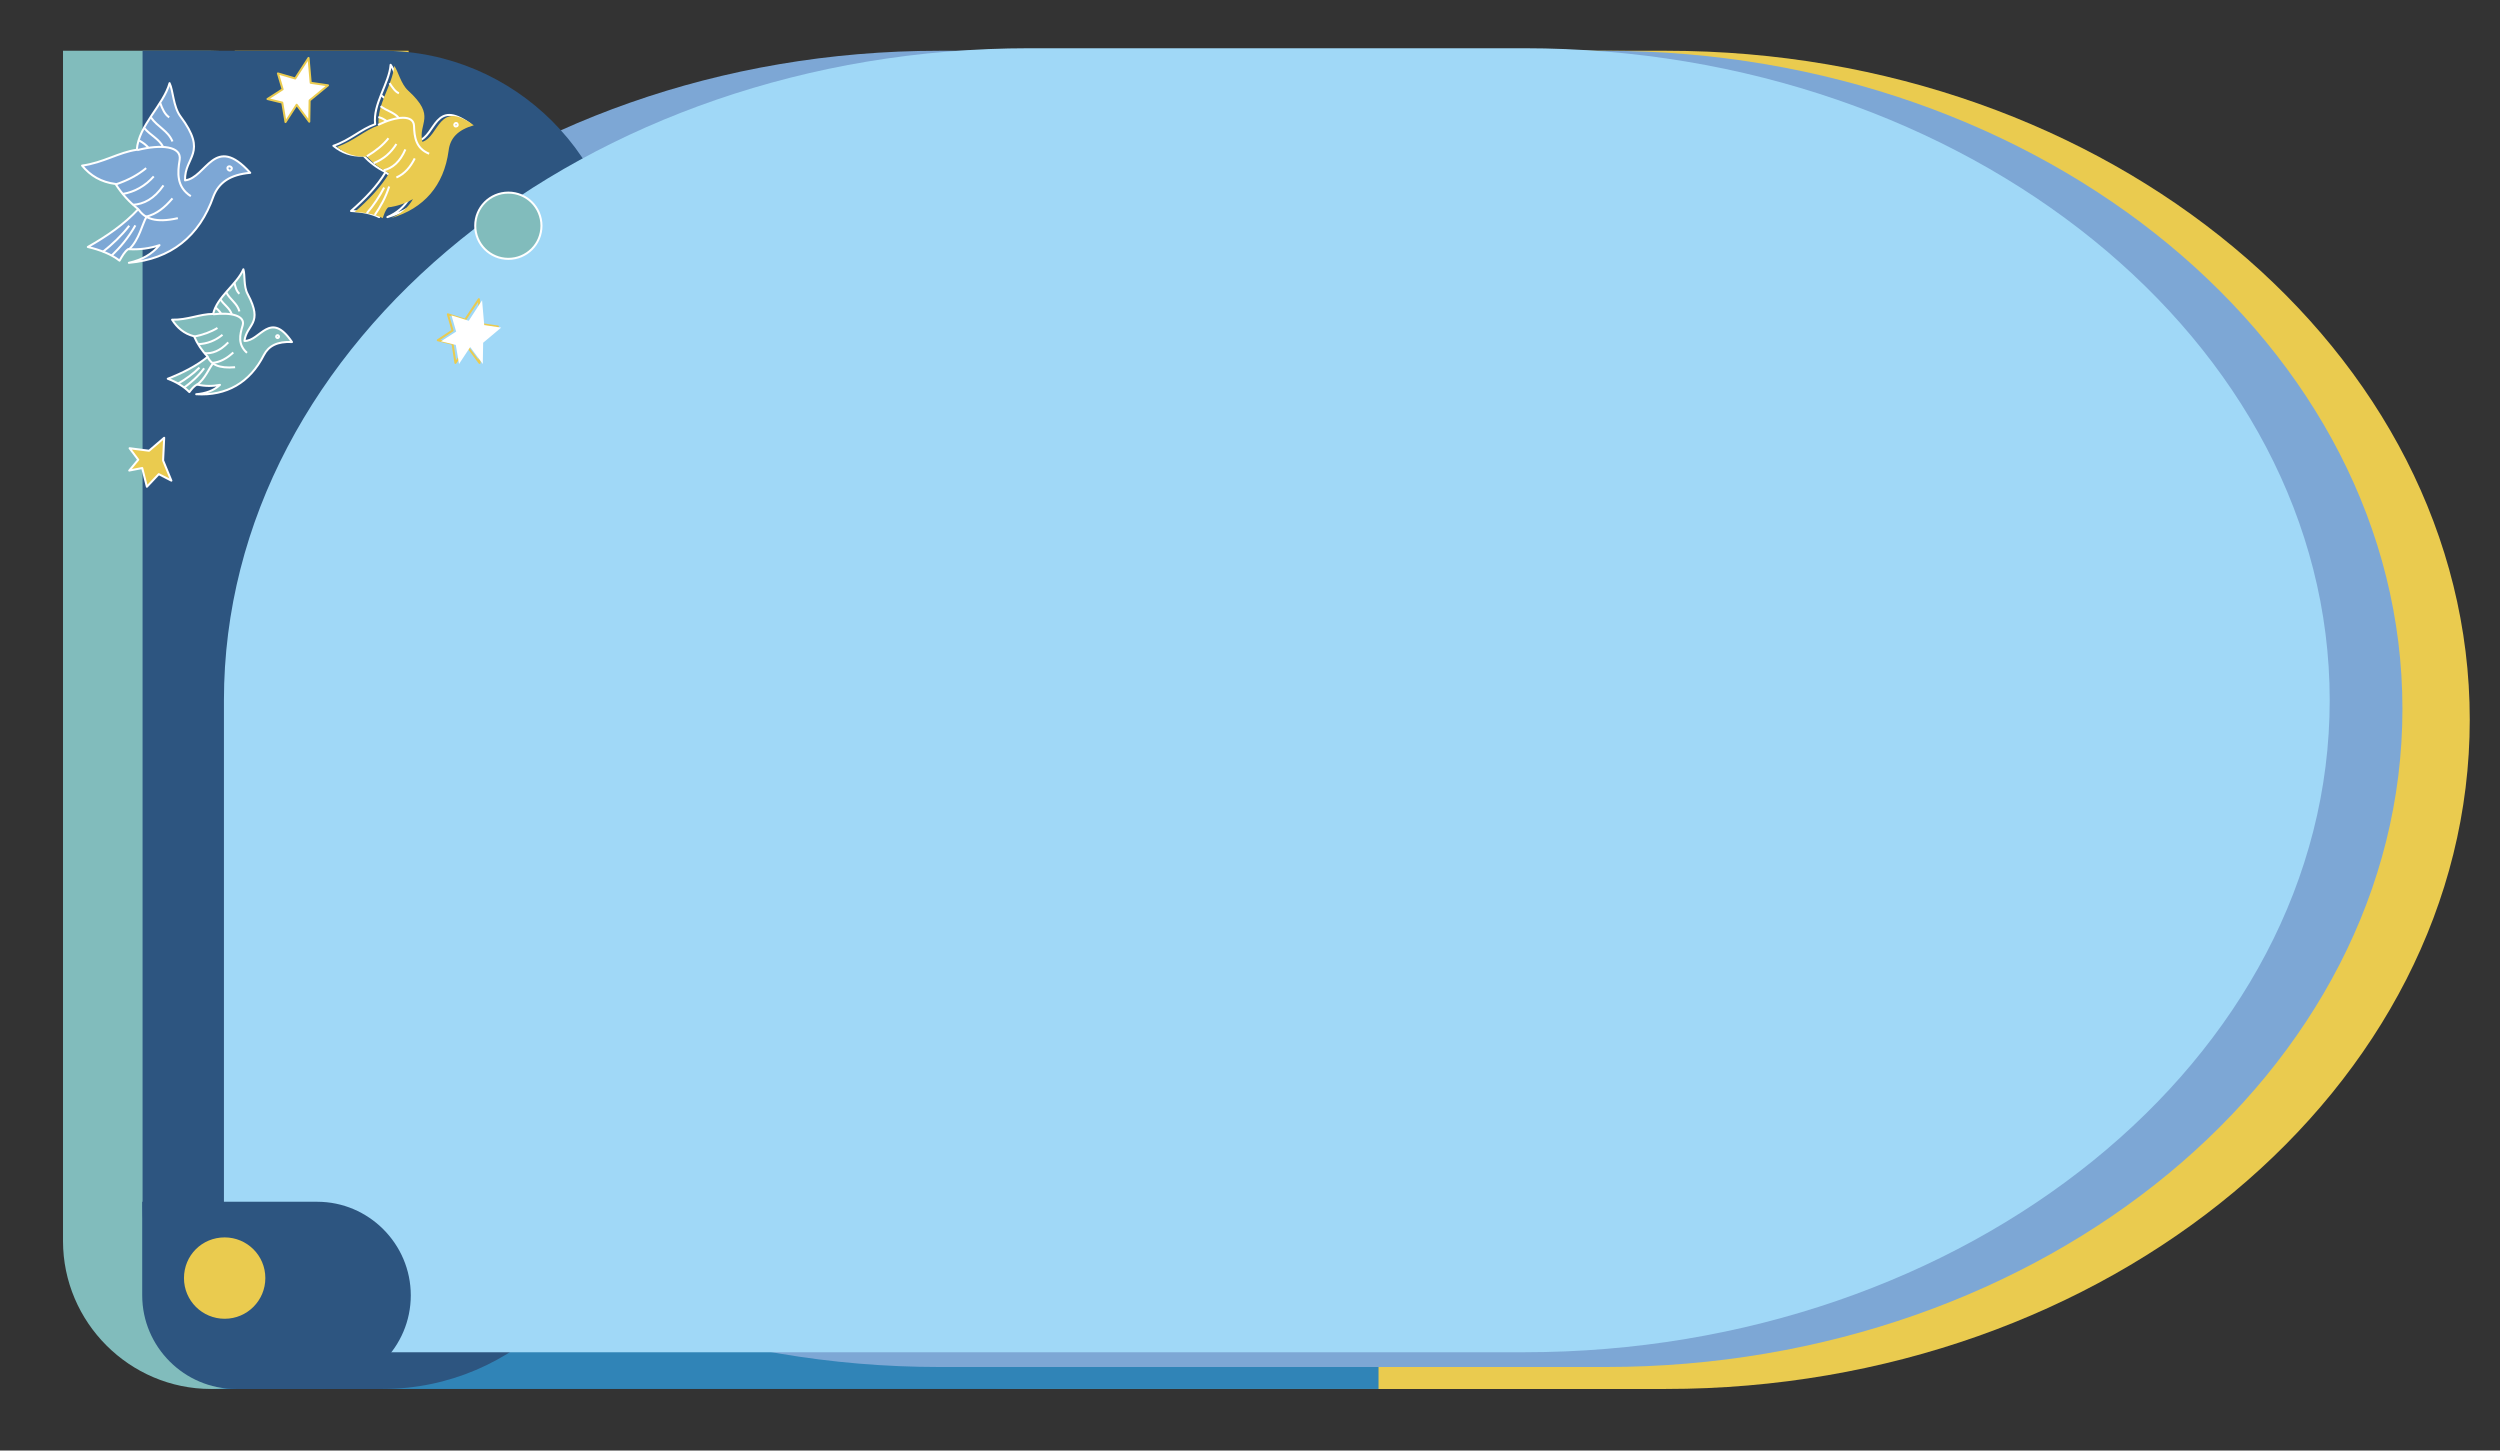
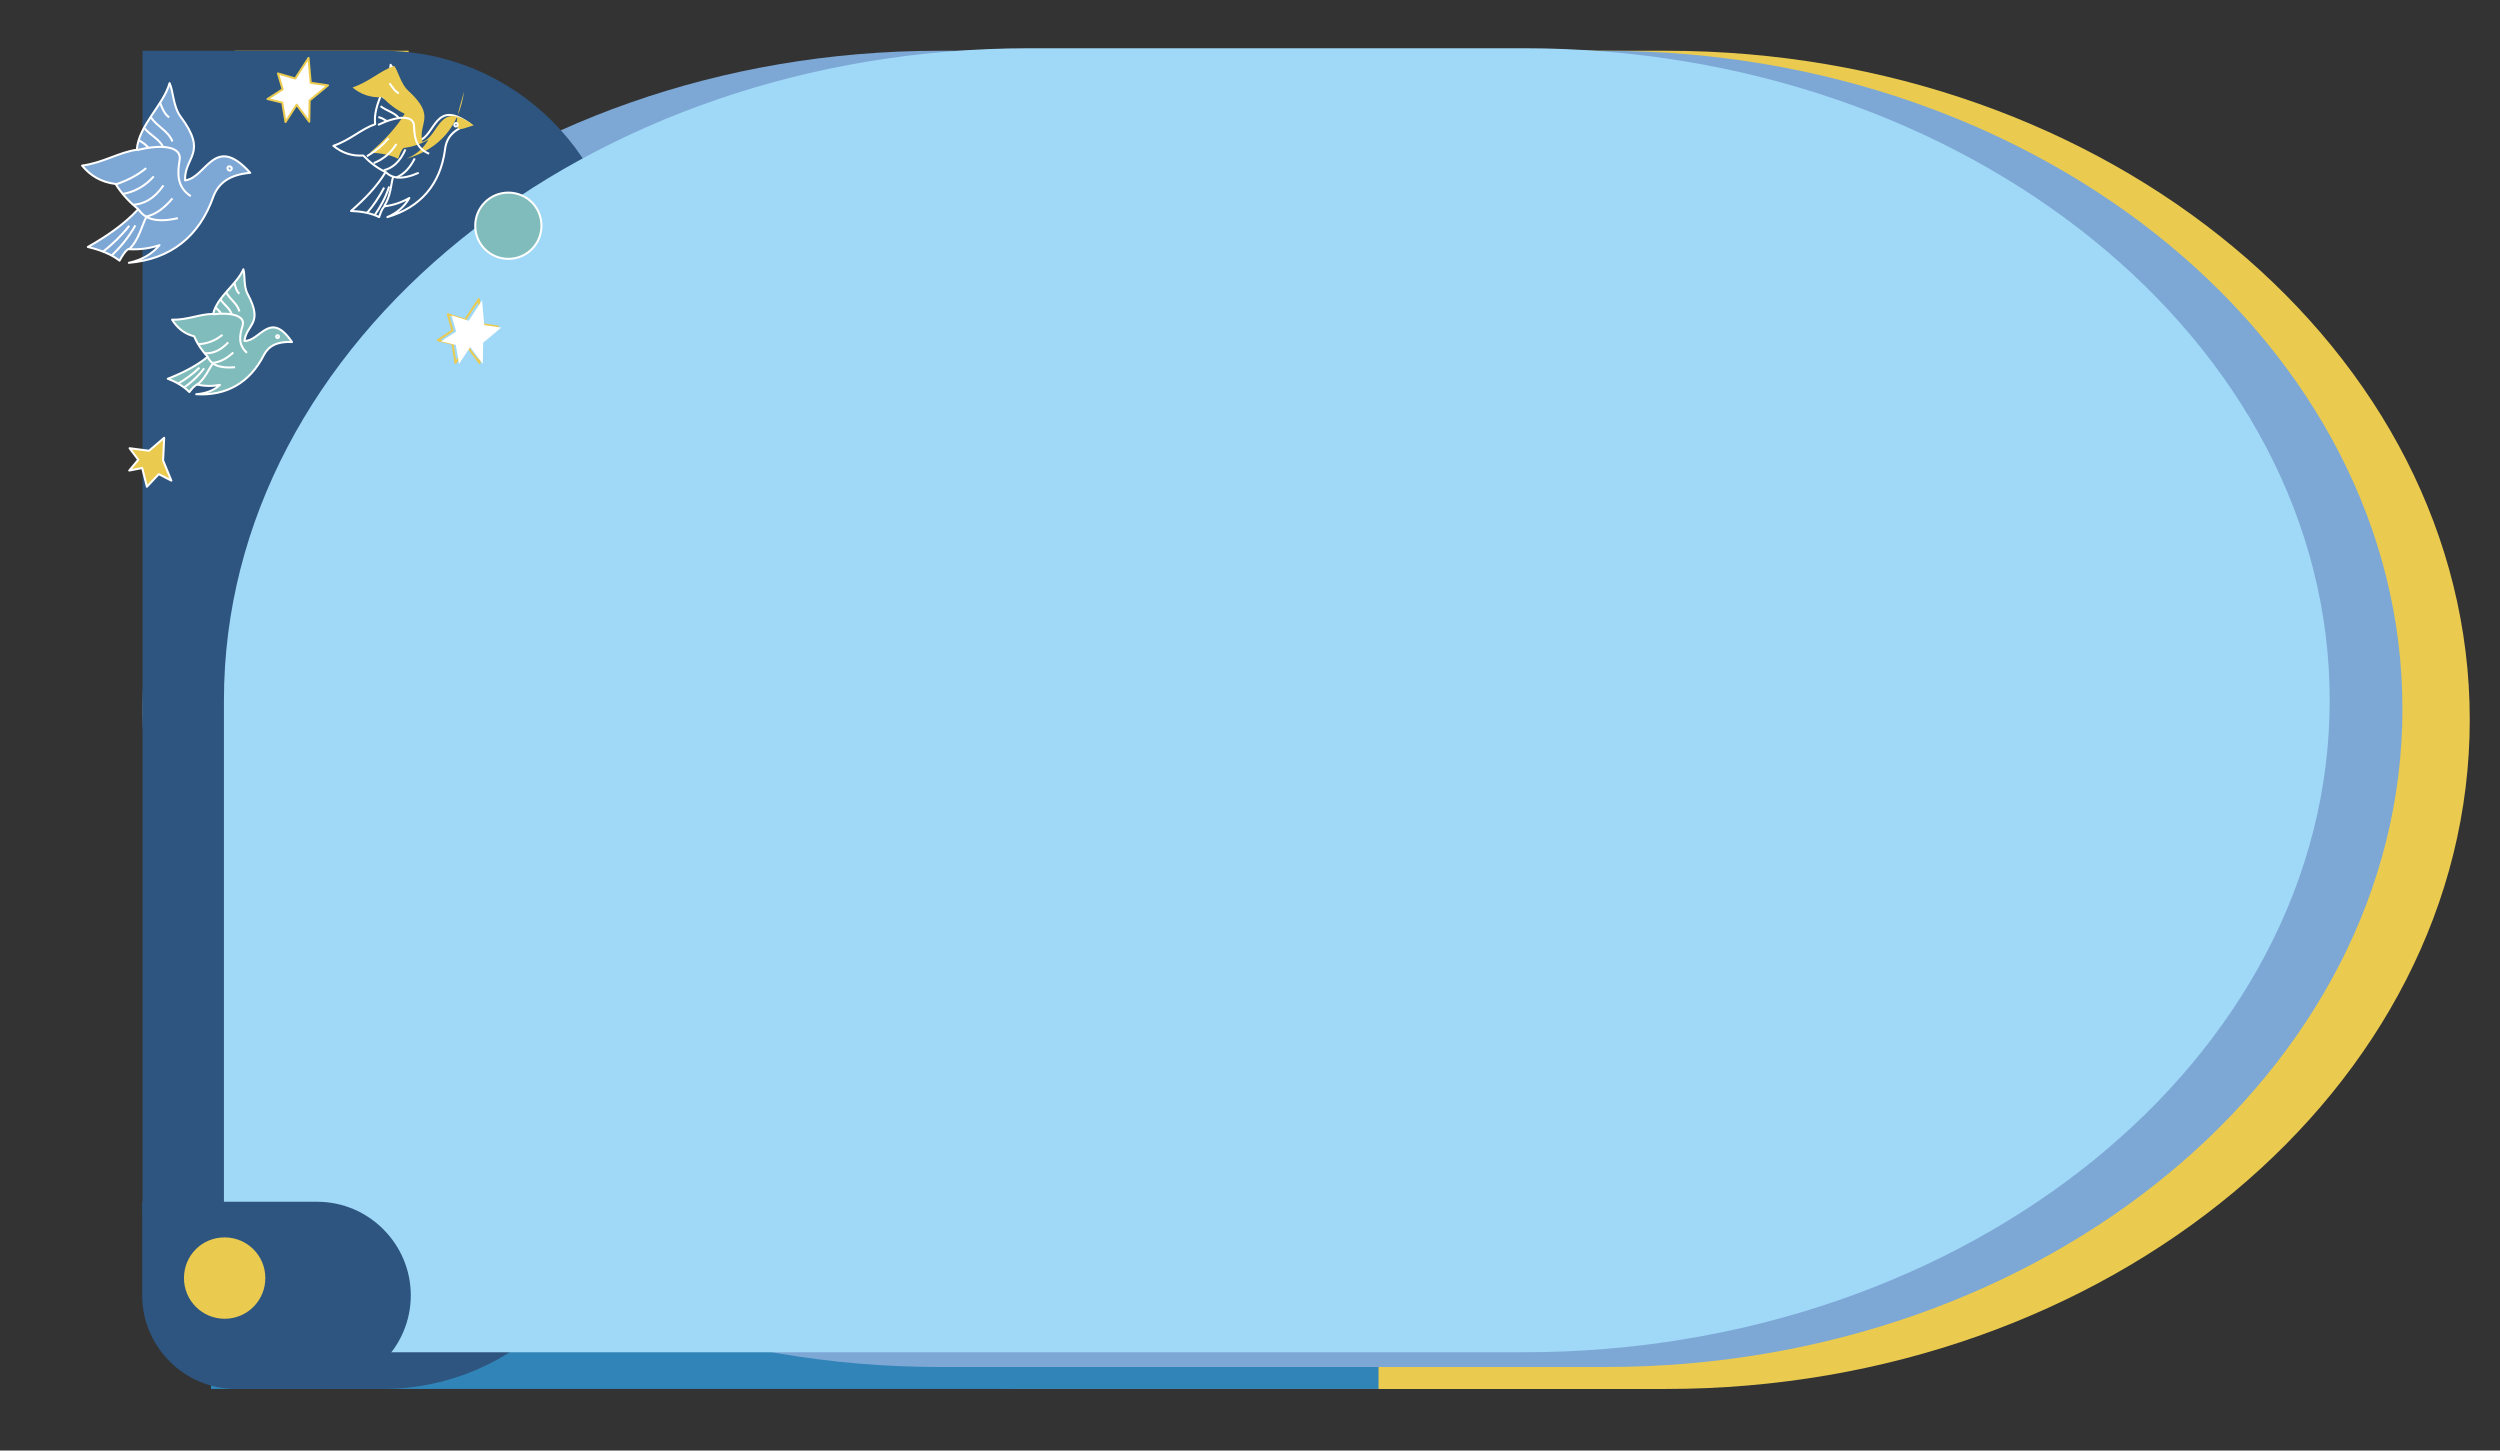
<svg xmlns="http://www.w3.org/2000/svg" x="0px" y="0px" viewBox="0 0 694.4 402.9" style="enable-background:new 0 0 694.4 402.9;" xml:space="preserve">
  <rect x="0" y="0" width="694.4" height="402.9" fill="#333333" stroke="none" />
  <style type="text/css"> .st0{fill-rule:evenodd;clip-rule:evenodd;fill:#EACB4F;} .st1{fill-rule:evenodd;clip-rule:evenodd;fill:#3084B7;} .st2{fill-rule:evenodd;clip-rule:evenodd;fill:#7DA7D5;} .st3{fill-rule:evenodd;clip-rule:evenodd;fill:#81BCBC;} .st4{fill-rule:evenodd;clip-rule:evenodd;fill:#2D5580;} .st5{fill-rule:evenodd;clip-rule:evenodd;fill:#A0D8F7;} .st6{fill:none;stroke:#FFFFFF;stroke-width:0.567;stroke-linejoin:round;stroke-miterlimit:22.926;} .st7{fill:none;stroke:#FFFFFF;stroke-width:0.567;stroke-miterlimit:22.926;} .st8{fill:none;stroke:#EACB4F;stroke-width:0.567;stroke-linejoin:round;stroke-miterlimit:22.926;} .st9{fill-rule:evenodd;clip-rule:evenodd;fill:#FFFFFF;} .st10{display:none;} .st11{display:inline;fill:none;stroke:#2D5580;stroke-width:0.567;stroke-miterlimit:22.926;} .st12{display:inline;fill:none;stroke:#7DA7D5;stroke-width:0.567;stroke-miterlimit:22.926;} .st13{display:inline;fill:none;stroke:#81BCBC;stroke-width:0.567;stroke-miterlimit:22.926;} .st14{display:inline;} .st15{fill:none;stroke:#1A1A18;stroke-width:0.567;stroke-linejoin:round;stroke-miterlimit:22.926;} .st16{fill:#B53A48;} .st17{display:inline;fill-rule:evenodd;clip-rule:evenodd;fill:#FFFFFF;} .st18{display:inline;fill:none;stroke:#1A1A18;stroke-width:0.567;stroke-linejoin:round;stroke-miterlimit:22.926;} .st19{display:inline;fill:#B53A48;} </style>
  <g id="Слой_1">
    <path class="st0" d="M462.7,385.8H288.5c-122.8,0-223.3-83.6-223.3-185.8V14.1h48.3v74.5h181.8V14.1h167.5 C585.5,14.1,686,97.7,686,199.9C686,302.1,585.5,385.8,462.7,385.8" />
    <rect x="58.6" y="337.2" class="st1" width="324.3" height="48.6" />
    <path class="st2" d="M446,379.7h-185c-121.8,0-221.4-82.3-221.4-182.8S139.2,14.1,260.9,14.1h185c121.8,0,221.4,82.3,221.4,182.8 S567.8,379.7,446,379.7" />
-     <path class="st3" d="M58.6,385.8L58.6,385.8c-22.6,0-41.1-18.5-41.1-41.1V14.1h41.1c22.6,0,41.1,18.5,41.1,41.1v289.4 C99.8,367.2,81.2,385.8,58.6,385.8" />
    <path class="st4" d="M106.3,385.8h-16c-27.9,0-50.7-22.8-50.7-50.7v-321h66.7c36.7,0,66.7,30,66.7,66.7V319 C173,355.7,143,385.8,106.3,385.8" />
    <path class="st5" d="M285.9,13.4h137.5c123,0,223.7,81.5,223.7,181.1c0,99.6-100.7,181.1-223.7,181.1H62.2V194.5 C62.2,94.9,162.8,13.4,285.9,13.4" />
    <path class="st4" d="M39.5,333.8h48.6c14.3,0,26,11.7,26,26c0,14.3-11.7,26-26,26H65.5c-14.3,0-26-11.7-26-26V333.8z" />
    <path class="st3" d="M81.1,95c-6.1-9-8.8-0.2-13.2-0.3c0.6-4.8,5.4-4.6,0.9-13c-1.2-2.2-0.7-5.4-1.2-6.9c-1.8,4.2-7.3,7.6-8.4,12.4 c-3.7,0-7.1,1.7-11.4,1.6c1.4,2.2,3.3,3.9,6.1,4.6c0.9,2.1,2.2,4,3.8,5.7c-3.2,2.6-7,4.5-11.1,6.1c2.4,0.9,4.4,2.1,6,3.7 c0.6-0.8,1.2-1.6,2.1-2.1c2.2,0.5,4.3,0.5,6.4,0.1c-1.7,1.6-4,2.4-6.6,2.6c8.4,0.5,14.9-3.2,18.8-10.9C74.6,96.1,77,94.8,81.1,95z" />
    <path class="st6" d="M81.1,95c-6.1-9-8.8-0.2-13.2-0.3c0.6-4.8,5.4-4.6,0.9-13c-1.2-2.2-0.7-5.4-1.2-6.9c-1.8,4.2-7.3,7.6-8.4,12.4 c-3.7,0-7.1,1.7-11.4,1.6c1.4,2.2,3.3,3.9,6.1,4.6c0.9,2.1,2.2,4,3.8,5.7c-3.2,2.6-7,4.5-11.1,6.1c2.4,0.9,4.4,2.1,6,3.7 c0.6-0.8,1.2-1.6,2.1-2.1c2.2,0.5,4.3,0.5,6.4,0.1c-1.7,1.6-4,2.4-6.6,2.6c8.4,0.5,14.9-3.2,18.8-10.9C74.6,96.1,77,94.8,81.1,95z" />
    <path class="st7" d="M68.6,98c-2.6-2.3-2-5-1.2-7.6c0.8-2.7-3.2-3.7-8.2-3.1" />
    <path class="st7" d="M77.1,93.1c0.2,0,0.4,0.2,0.4,0.4c0,0.2-0.2,0.4-0.4,0.4c-0.2,0-0.4-0.2-0.4-0.4 C76.7,93.3,76.9,93.1,77.1,93.1z" />
    <path class="st7" d="M57.7,99.2c1,2,3,3.2,7.6,2.8" />
    <path class="st7" d="M55,95.6c2.6-0.1,4.8-1,6.8-2.6" />
    <path class="st7" d="M56.7,98.1c2.2,0.2,4.4-0.6,6.7-3" />
    <path class="st7" d="M59,100.8c2.2-0.2,4.1-1.3,5.8-2.9" />
-     <path class="st7" d="M53.9,93.5c2.5-0.5,4.7-1.3,6.5-2.4" />
    <path class="st7" d="M65.1,78.5c0.3,1.3,0.6,2.4,1.4,3.1" />
    <path class="st7" d="M62.8,81.1c1.1,2.2,3.1,3.1,3.7,5.4" />
    <path class="st7" d="M61.2,83.1c1,1.6,2.7,2.5,3.2,4.3" />
    <path class="st7" d="M59.8,85.4c0.7,0.5,1.2,1.1,1.6,1.7" />
    <path class="st7" d="M54.7,106.9c2.3-1.7,3.4-4.7,4.5-6" />
    <path class="st7" d="M56.7,102.3c-1.7,2.3-3.6,3.9-5.6,5.4" />
    <path class="st7" d="M49.4,106.6c2.2-1.3,4.3-2.8,6-4.5" />
    <path class="st2" d="M69.5,48c-10-11.1-12.1,1.4-18.1,2.1c-0.2-6.7,6.5-7.4-1.3-17.8c-2-2.7-2-7.2-3-9.2 c-1.7,6.1-8.6,11.7-9.1,18.5c-5,0.7-9.3,3.6-15.2,4.4c2.3,2.8,5.3,4.6,9.3,5.1c1.7,2.7,3.8,5,6.3,7c-3.9,4.2-8.7,7.5-14,10.5 c3.4,0.8,6.5,2,8.8,3.8c0.7-1.2,1.4-2.5,2.4-3.2c3.1,0.2,6-0.2,8.7-1.1c-2.1,2.5-4.9,4.1-8.5,4.9c11.6-1,19.6-7.3,23.5-18.5 C60.8,50.7,63.9,48.5,69.5,48z" />
    <path class="st6" d="M69.5,48c-10-11.1-12.1,1.4-18.1,2.1c-0.2-6.7,6.5-7.4-1.3-17.8c-2-2.7-2-7.2-3-9.2 c-1.7,6.1-8.6,11.7-9.1,18.5c-5,0.7-9.3,3.6-15.2,4.4c2.3,2.8,5.3,4.6,9.3,5.1c1.7,2.7,3.8,5,6.3,7c-3.9,4.2-8.7,7.5-14,10.5 c3.4,0.8,6.5,2,8.8,3.8c0.7-1.2,1.4-2.5,2.4-3.2c3.1,0.2,6-0.2,8.7-1.1c-2.1,2.5-4.9,4.1-8.5,4.9c11.6-1,19.6-7.3,23.5-18.5 C60.8,50.7,63.9,48.5,69.5,48z" />
    <path class="st7" d="M53,54.5c-4-2.6-3.7-6.5-3.1-10.1c0.6-3.8-5.1-4.4-11.8-2.7" />
    <path class="st7" d="M63.7,46.2c0.3,0,0.6,0.2,0.7,0.5c0,0.3-0.2,0.6-0.5,0.7c-0.3,0-0.6-0.2-0.7-0.5 C63.1,46.5,63.3,46.2,63.7,46.2z" />
    <path class="st7" d="M38.5,58.2c1.7,2.5,4.7,3.8,10.9,2.4" />
    <path class="st7" d="M34,53.9c3.5-0.6,6.4-2.3,8.7-4.9" />
    <path class="st7" d="M36.9,56.9c3-0.2,5.9-1.6,8.5-5.4" />
    <path class="st7" d="M40.5,60.2c3-0.7,5.3-2.6,7.4-5.1" />
    <path class="st7" d="M32.2,51.2c3.3-1.1,6.1-2.6,8.4-4.5" />
    <path class="st7" d="M44.5,28.6c0.6,1.7,1.3,3.2,2.5,4" />
    <path class="st7" d="M41.9,32.6c1.9,2.7,4.8,3.7,6,6.7" />
    <path class="st7" d="M40.1,35.6c1.7,2,4.1,3,5.2,5.2" />
    <path class="st7" d="M38.6,39c1.1,0.6,1.9,1.2,2.6,2" />
    <path class="st7" d="M35.8,69.3c2.9-2.7,3.7-7.1,4.9-9.1" />
    <path class="st7" d="M37.6,62.6c-1.9,3.4-4.2,6.1-6.6,8.4" />
    <path class="st7" d="M28.5,70c2.8-2.2,5.3-4.6,7.4-7.3" />
    <path class="st6" d="M130.6,34.5c-9.9-7.3-9.5,3.1-14.3,4.6c-1.2-5.4,4-7-3.9-14.2c-2.1-1.9-2.8-5.5-3.9-6.9 c-0.4,5.2-5,10.9-4.3,16.5c-4,1.4-6.9,4.4-11.6,6c2.3,1.9,5,2.9,8.3,2.7c1.8,1.9,3.9,3.5,6.2,4.6c-2.4,4-5.8,7.5-9.6,10.8 c2.9,0.1,5.6,0.6,7.8,1.7c0.4-1.1,0.7-2.2,1.5-3c2.5-0.3,4.8-1.1,6.9-2.3c-1.3,2.3-3.3,4.1-6.1,5.3c9.2-2.7,14.7-9.1,16-18.7 C124,38,126.1,35.8,130.6,34.5z" />
    <path class="st7" d="M107.1,47.8c1.8,1.7,4.4,2.3,9.2,0.2" />
    <path class="st7" d="M105.8,26.4c2,1.9,4.5,2.2,6,4.4" />
    <path class="st7" d="M106.7,57.2c1.9-2.7,1.9-6.3,2.5-8.1" />
    <polygon class="st0" points="36,124.5 38.4,127.7 35.9,130.7 39.5,130 40.8,135.2 44.1,131.7 47.6,133.5 45.3,127.9 45.6,121.6 41.4,125.2 " />
    <polygon class="st6" points="36,124.5 38.4,127.7 35.9,130.7 39.5,130 40.8,135.2 44.1,131.7 47.6,133.5 45.3,127.9 45.6,121.6 41.4,125.2 " />
    <polygon class="st8" points="121.6,94.5 125.7,91.8 124.4,87.3 129.2,88.8 133,83.1 133.6,90 138.3,90.7 133.2,94.9 133.2,100.8 129.7,96.1 126.5,100.8 125.7,95.5 " />
    <polygon class="st9" points="74.3,27.5 78.5,24.8 77.2,20.4 82,21.8 85.7,16.1 86.3,23 91.1,23.7 86,27.9 85.9,33.8 82.4,29.1 79.3,33.9 78.4,28.5 " />
    <polygon class="st8" points="74.3,27.5 78.5,24.8 77.2,20.4 82,21.8 85.7,16.1 86.3,23 91.1,23.7 86,27.9 85.9,33.8 82.4,29.1 79.3,33.9 78.4,28.5 " />
    <path class="st3" d="M141.2,53.5c5.1,0,9.2,4.1,9.2,9.2c0,5.1-4.1,9.2-9.2,9.2c-5.1,0-9.2-4.1-9.2-9.2 C132,57.6,136.1,53.5,141.2,53.5z" />
    <path class="st7" d="M141.2,53.5c5.1,0,9.2,4.1,9.2,9.2c0,5.1-4.1,9.2-9.2,9.2c-5.1,0-9.2-4.1-9.2-9.2 C132,57.6,136.1,53.5,141.2,53.5z" />
    <path class="st0" d="M62.4,343.7c6.2,0,11.3,5,11.3,11.3c0,6.2-5,11.3-11.3,11.3c-6.2,0-11.3-5-11.3-11.3 C51.1,348.7,56.1,343.7,62.4,343.7" />
    <g class="st10">
      <path class="st11" d="M320.9,93.2c-15.6-0.7-125.3,9.2-98.4,53.3c18.3,30,41.8,20.9,111.6,5.4c41.7-9.3,136.6,33.1,111.6,67.2 c-10.2,13.9-79.9,13.5-100.6,14.2c-302.3,11.1-91.5,59-68,74.9" />
      <path class="st12" d="M320.9,93.2c-15.6-0.7-120.2,16.5-93.2,60.5c18.3,30,36.7,13.7,106.4-1.9c41.7-9.3,137.4,21.3,112.4,55.4 c-10.2,13.9-80.7,24.8-101.4,26c-304,17.5-92.9,64.5-68,74.9" />
      <path class="st13" d="M320.9,93.2c-15.6-0.7-126.7,18.9-99.7,63c18.3,30,43.2,11.2,112.9-4.3c41.7-9.3,137,28.2,112,62.3 c-10.2,13.9-80.3,17.4-101,19.1c-307.2,25.4-94.3,67.8-68,74.9" />
    </g>
  </g>
  <g id="Слой_2">
-     <path class="st0" d="M131.6,34.8c-9.9-7.3-9.5,3.1-14.3,4.6c-1.2-5.4,4-7-3.9-14.2c-2.1-1.9-2.8-5.5-3.9-6.9 c-0.4,5.2-5,10.9-4.3,16.5c-4,1.4-6.9,4.4-11.6,6c2.3,1.9,5,2.9,8.3,2.7c1.8,1.9,3.9,3.5,6.2,4.6c-2.4,4-5.8,7.5-9.6,10.8 c2.9,0.1,5.6,0.6,7.8,1.7c0.4-1.1,0.7-2.2,1.5-3c2.5-0.3,4.8-1.1,6.9-2.3c-1.3,2.3-3.3,4.1-6.1,5.3c9.2-2.7,14.7-9.1,16-18.7 C125,38.4,127.1,36.1,131.6,34.8z" />
+     <path class="st0" d="M131.6,34.8c-9.9-7.3-9.5,3.1-14.3,4.6c-1.2-5.4,4-7-3.9-14.2c-2.1-1.9-2.8-5.5-3.9-6.9 c-4,1.4-6.9,4.4-11.6,6c2.3,1.9,5,2.9,8.3,2.7c1.8,1.9,3.9,3.5,6.2,4.6c-2.4,4-5.8,7.5-9.6,10.8 c2.9,0.1,5.6,0.6,7.8,1.7c0.4-1.1,0.7-2.2,1.5-3c2.5-0.3,4.8-1.1,6.9-2.3c-1.3,2.3-3.3,4.1-6.1,5.3c9.2-2.7,14.7-9.1,16-18.7 C125,38.4,127.1,36.1,131.6,34.8z" />
    <path class="st7" d="M119.2,42.7c-3.7-1.5-4.1-4.6-4.2-7.7c-0.1-3.2-4.8-2.8-10-0.3" />
    <path class="st7" d="M126.5,34.2c0.3-0.1,0.5,0,0.6,0.3c0.1,0.3,0,0.5-0.3,0.6c-0.3,0.1-0.5,0-0.6-0.3 C126.1,34.6,126.3,34.3,126.5,34.2z" />
    <path class="st7" d="M103.8,45.3c2.8-1.1,4.8-2.9,6.3-5.3" />
    <path class="st7" d="M106.6,47.3c2.4-0.6,4.5-2.3,6-5.8" />
    <path class="st7" d="M110.1,49.3c2.3-1,3.9-2.9,5.1-5.3" />
    <path class="st7" d="M101.9,43.4c2.5-1.5,4.5-3.1,6-5" />
    <path class="st7" d="M108.2,23.1c0.8,1.2,1.6,2.4,2.6,2.8" />
    <path class="st7" d="M105.7,29.5c1.7,1.3,3.8,1.7,5.1,3.3" />
    <path class="st7" d="M105.1,32.5c1,0.3,1.7,0.7,2.4,1.2" />
    <path class="st7" d="M108.1,51.8c-1,3.1-2.4,5.6-4,7.9" />
    <path class="st7" d="M101.9,59.2c1.9-2.2,3.5-4.6,4.8-7.1" />
    <polygon class="st9" points="122.5,94.8 126.7,92.1 125.4,87.6 130.2,89.1 133.9,83.4 134.5,90.3 139.2,91 134.2,95.2 134.1,101.1 130.6,96.4 127.5,101.1 126.6,95.8 " />
  </g>
  <g id="Слой_3" class="st10">
    <g class="st14">
      <polygon class="st9" points="308.9,102.2 328.1,89.7 322,69 344.2,75.7 361.5,49.3 364.2,81.2 386.1,84.5 362.7,104 362.4,131.1 346.3,109.5 331.7,131.4 327.8,106.7 " />
      <polygon class="st15" points="308.9,102.2 328.1,89.7 322,69 344.2,75.7 361.5,49.3 364.2,81.2 386.1,84.5 362.7,104 362.4,131.1 346.3,109.5 331.7,131.4 327.8,106.7 " />
      <path class="st16" d="M347.7,93.8c0-1.9-0.9-2.8-2.7-2.8c-0.7,0-1.2,0.1-1.7,0.4c-0.5,0.3-0.8,0.6-1,1c0,0.2,0,0.3,0,0.5 c0,0.1,0,0.3,0,0.4c0,0.4,0.1,0.8,0.2,1.2c0.1,0.4,0.3,0.7,0.5,1c0.2,0.3,0.5,0.6,0.9,0.7c0.3,0.2,0.8,0.3,1.2,0.3 c0.8,0,1.4-0.3,1.9-0.8C347.5,95.3,347.7,94.7,347.7,93.8 M350.9,93.6c0,0.8-0.1,1.6-0.4,2.3c-0.3,0.7-0.7,1.3-1.2,1.8 c-0.5,0.5-1.1,0.9-1.8,1.2c-0.7,0.3-1.5,0.4-2.3,0.4c-0.9,0-1.7-0.1-2.4-0.4c-0.7-0.3-1.4-0.7-1.9-1.2c-0.5-0.5-0.9-1.2-1.2-2.1 c-0.3-0.8-0.4-1.8-0.4-2.9c0-1.6,0.2-3.1,0.7-4.5c0.5-1.3,1.1-2.5,1.9-3.5c0.8-1,1.7-1.8,2.8-2.4c1.1-0.6,2.2-1,3.4-1.2l0.7,2.6 c-0.8,0.1-1.6,0.4-2.3,0.8c-0.7,0.4-1.3,0.8-1.9,1.4c-0.5,0.5-1,1.1-1.4,1.8c-0.4,0.7-0.6,1.3-0.8,2c0.3-0.4,0.8-0.8,1.3-1.1 c0.5-0.3,1.2-0.4,2-0.4c0.7,0,1.4,0.1,2.1,0.3c0.6,0.2,1.2,0.6,1.6,1c0.4,0.5,0.8,1,1,1.7C350.7,92,350.9,92.8,350.9,93.6z" />
      <path class="st16" d="M353.1,97.4c0-0.6,0.2-1,0.5-1.4c0.4-0.3,0.8-0.5,1.4-0.5c0.6,0,1.1,0.2,1.5,0.5c0.4,0.3,0.5,0.8,0.5,1.4 c0,0.6-0.2,1-0.5,1.4c-0.4,0.3-0.9,0.5-1.5,0.5c-0.6,0-1.1-0.2-1.4-0.5C353.3,98.5,353.1,98,353.1,97.4" />
    </g>
    <g class="st14">
      <polygon class="st9" points="394.3,124.6 392,147.5 365.7,147.1 385.1,166.2 369.3,184.8 396.7,182.1 404.9,202.9 409.7,172.4 429.5,151.9 403.6,151.6 " />
      <g>
        <polygon class="st15" points="394.3,124.6 392,147.5 365.7,147.1 385.1,166.2 369.3,184.8 396.7,182.1 404.9,202.9 409.7,172.4 429.5,151.9 403.6,151.6 " />
        <path class="st16" d="M396.2,158.8l0.2-2.1h-0.1l-0.8,1.8l-2.6,3.4l-1.2,0.9l1.6-0.2h3V158.8z M402,165.2h-2.7v4.9h-3v-4.9h-7.6 v-1.8l7.9-10.9h2.7v10.1h2.7V165.2z" />
        <path class="st16" d="M403.4,168.4c0-0.6,0.2-1,0.5-1.4c0.4-0.3,0.8-0.5,1.4-0.5c0.6,0,1.1,0.2,1.5,0.5c0.4,0.3,0.5,0.8,0.5,1.4 c0,0.6-0.2,1-0.5,1.4c-0.4,0.3-0.9,0.5-1.5,0.5c-0.6,0-1.1-0.2-1.4-0.5C403.5,169.4,403.4,169,403.4,168.4" />
      </g>
    </g>
    <g class="st14">
      <polygon class="st9" points="289.9,124.6 279,149.5 252.7,149 272.4,163.7 264.8,184.8 286.2,176.6 300.4,202.9 305.3,172.4 332.8,151.3 296.7,154 " />
      <polygon class="st15" points="289.9,124.6 279,149.5 252.7,149 272.4,163.7 264.8,184.8 286.2,176.6 300.4,202.9 305.3,172.4 332.8,151.3 296.7,154 " />
      <path class="st16" d="M286.1,167.9c1.1,0,1.9-0.3,2.5-0.8c0.6-0.5,0.9-1.3,0.9-2.2c0-1-0.3-1.7-1-2.2c-0.7-0.5-1.7-0.7-2.9-0.7 l-2,0.1V153h8.6v3h-5.8v3.4l1-0.1c0.8,0,1.6,0.2,2.2,0.4c0.7,0.3,1.2,0.6,1.7,1.1c0.5,0.5,0.8,1,1.1,1.7c0.2,0.7,0.4,1.4,0.4,2.3 c0,1-0.2,1.8-0.5,2.6c-0.3,0.7-0.8,1.4-1.4,1.9c-0.6,0.5-1.3,0.9-2.1,1.1c-0.8,0.2-1.7,0.4-2.6,0.4c-0.7,0-1.5-0.1-2.1-0.2 s-1.2-0.3-1.7-0.5l0.9-2.7c0.4,0.2,0.8,0.3,1.3,0.4C284.9,167.9,285.4,167.9,286.1,167.9" />
-       <path class="st16" d="M295.8,168.8c0-0.6,0.2-1,0.5-1.4c0.4-0.3,0.8-0.5,1.4-0.5c0.6,0,1.1,0.2,1.5,0.5c0.4,0.3,0.5,0.8,0.5,1.4 c0,0.6-0.2,1-0.5,1.4c-0.4,0.3-0.9,0.5-1.5,0.5c-0.6,0-1.1-0.2-1.4-0.5C296,169.8,295.8,169.4,295.8,168.8" />
    </g>
    <polygon class="st17" points="236,197.9 233.6,220.9 207.3,220.4 225.5,231 210.9,258.2 238.3,255.5 246.5,276.2 251.3,245.7 286.9,232.8 249.9,224.1 " />
-     <polygon class="st18" points="236,197.9 233.6,220.9 207.3,220.4 225.5,231 210.9,258.2 238.3,255.5 246.5,276.2 251.3,245.7 286.9,232.8 249.9,224.1 " />
    <path class="st19" d="M241.4,233.5c0,0.8-0.2,1.7-0.5,2.6c-0.3,0.9-0.7,1.7-1.2,2.5c-0.5,0.8-1,1.6-1.6,2.4 c-0.6,0.8-1.1,1.5-1.7,2.1l-1.3,1v0.1l1.8-0.3h4.8v2.7h-10.5V245c0.4-0.4,0.8-0.9,1.3-1.5c0.5-0.6,1-1.1,1.5-1.8 c0.5-0.6,1-1.3,1.5-1.9c0.5-0.7,0.9-1.3,1.3-2c0.4-0.7,0.7-1.3,0.9-2c0.2-0.6,0.3-1.2,0.3-1.8c0-0.7-0.2-1.2-0.6-1.7 s-1-0.7-1.9-0.7c-0.5,0-1.1,0.1-1.6,0.3c-0.6,0.2-1,0.5-1.4,0.9l-1.3-2.3c0.6-0.5,1.4-1,2.2-1.3c0.8-0.3,1.8-0.5,2.9-0.5 c0.7,0,1.4,0.1,2,0.3c0.6,0.2,1.1,0.5,1.5,0.9c0.4,0.4,0.8,0.9,1,1.4C241.3,232.1,241.4,232.7,241.4,233.5" />
    <path class="st19" d="M244.8,245.1c0-0.6,0.2-1,0.5-1.4c0.4-0.3,0.8-0.5,1.4-0.5c0.6,0,1.1,0.2,1.5,0.5c0.4,0.3,0.5,0.8,0.5,1.4 c0,0.6-0.2,1-0.5,1.4c-0.4,0.3-0.9,0.5-1.5,0.5c-0.6,0-1.1-0.2-1.4-0.5C245,246.1,244.8,245.6,244.8,245.1" />
    <polygon class="st17" points="271.4,271.3 276.3,293.9 256.5,303.7 277.1,308.1 271.7,338.5 297,327.4 311.1,344.5 311.8,310.1 327.7,278.2 297.8,287.7 " />
    <polygon class="st18" points="271.4,271.3 276.3,293.9 256.5,303.7 277.1,308.1 271.7,338.5 297,327.4 311.1,344.5 311.8,310.1 327.7,278.2 297.8,287.7 " />
    <polygon class="st19" points="287.3,315.5 290.7,315.5 290.7,305.6 291.1,303.9 289.9,305.4 287.7,306.9 286.3,305 292,300.4 293.8,300.4 293.8,315.5 297.2,315.5 297.2,318.2 287.3,318.2 " />
    <path class="st19" d="M299.9,316.6c0-0.6,0.2-1,0.5-1.4c0.4-0.3,0.8-0.5,1.4-0.5c0.6,0,1.1,0.2,1.5,0.5c0.4,0.3,0.5,0.8,0.5,1.4 c0,0.6-0.2,1-0.5,1.4c-0.4,0.3-0.9,0.5-1.5,0.5c-0.6,0-1.1-0.2-1.4-0.5C300.1,317.6,299.9,317.1,299.9,316.6" />
    <polygon class="st17" points="364.9,196.9 342.4,216.6 316.1,216.1 334.3,226.7 309.5,251.2 343.7,247.7 355.3,271.9 360.1,241.4 395.7,228.5 361.7,222.4 " />
    <polygon class="st18" points="364.9,196.9 342.4,216.6 316.1,216.1 334.3,226.7 309.5,251.2 343.7,247.7 355.3,271.9 360.1,241.4 395.7,228.5 361.7,222.4 " />
    <path class="st19" d="M345.1,238.3c1,0,1.8-0.3,2.4-0.8c0.5-0.5,0.8-1.2,0.8-2c0-0.9-0.3-1.6-0.8-2.1c-0.6-0.4-1.5-0.7-2.7-0.7H343 v-1.7l3-4.1l1.4-1.1l-2,0.2h-4.2v-2.7h9.5v1.8l-3.5,4.7l-1.1,0.7v0.1l1-0.1c0.6,0,1.1,0.2,1.7,0.4c0.5,0.2,1,0.5,1.4,0.9 c0.4,0.4,0.7,0.9,0.9,1.5c0.2,0.6,0.3,1.3,0.3,2.1c0,1-0.2,1.8-0.5,2.5c-0.3,0.7-0.8,1.3-1.3,1.8c-0.6,0.5-1.2,0.8-2,1.1 c-0.8,0.2-1.6,0.3-2.5,0.3c-0.7,0-1.5-0.1-2.3-0.2c-0.8-0.1-1.4-0.3-1.9-0.6l0.9-2.7c0.4,0.2,0.9,0.4,1.4,0.5 C343.9,238.2,344.5,238.3,345.1,238.3" />
    <path class="st19" d="M354.3,239c0-0.6,0.2-1,0.5-1.4c0.4-0.3,0.8-0.5,1.4-0.5c0.6,0,1.1,0.2,1.5,0.5c0.4,0.3,0.5,0.8,0.5,1.4 s-0.2,1-0.5,1.4c-0.4,0.3-0.9,0.5-1.5,0.5c-0.6,0-1.1-0.2-1.4-0.5C354.5,240.1,354.3,239.6,354.3,239" />
  </g>
</svg>